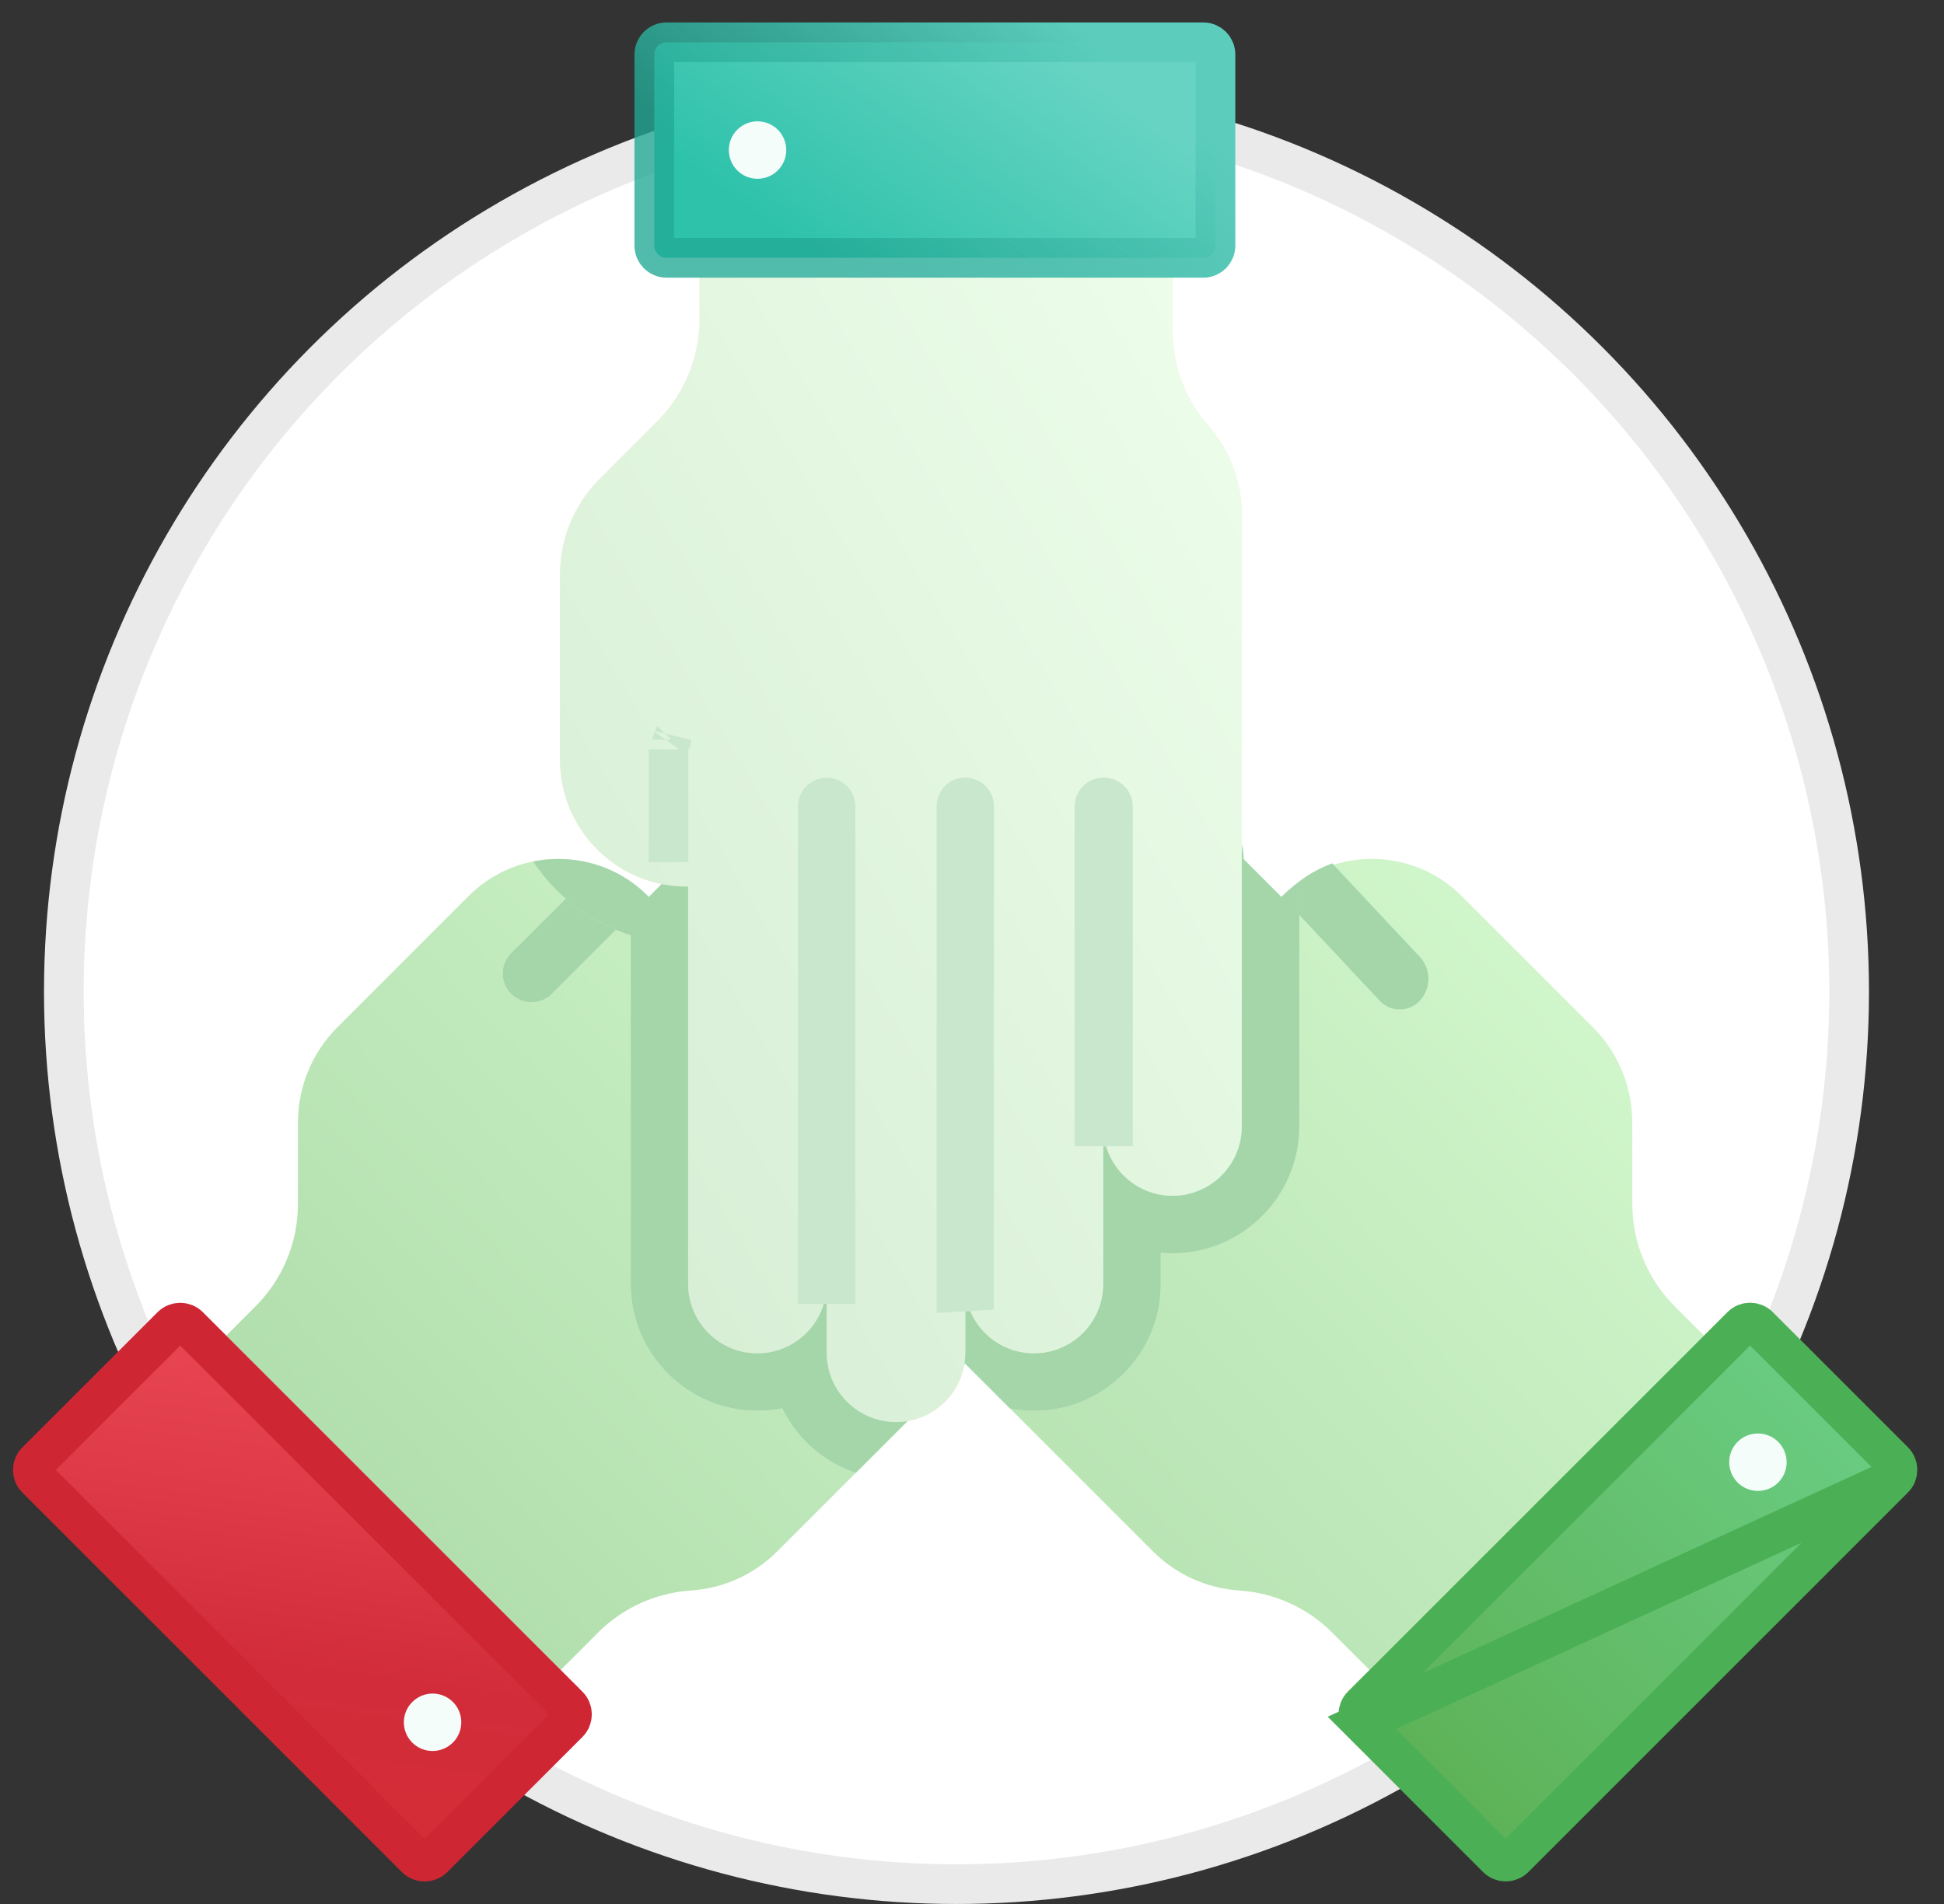
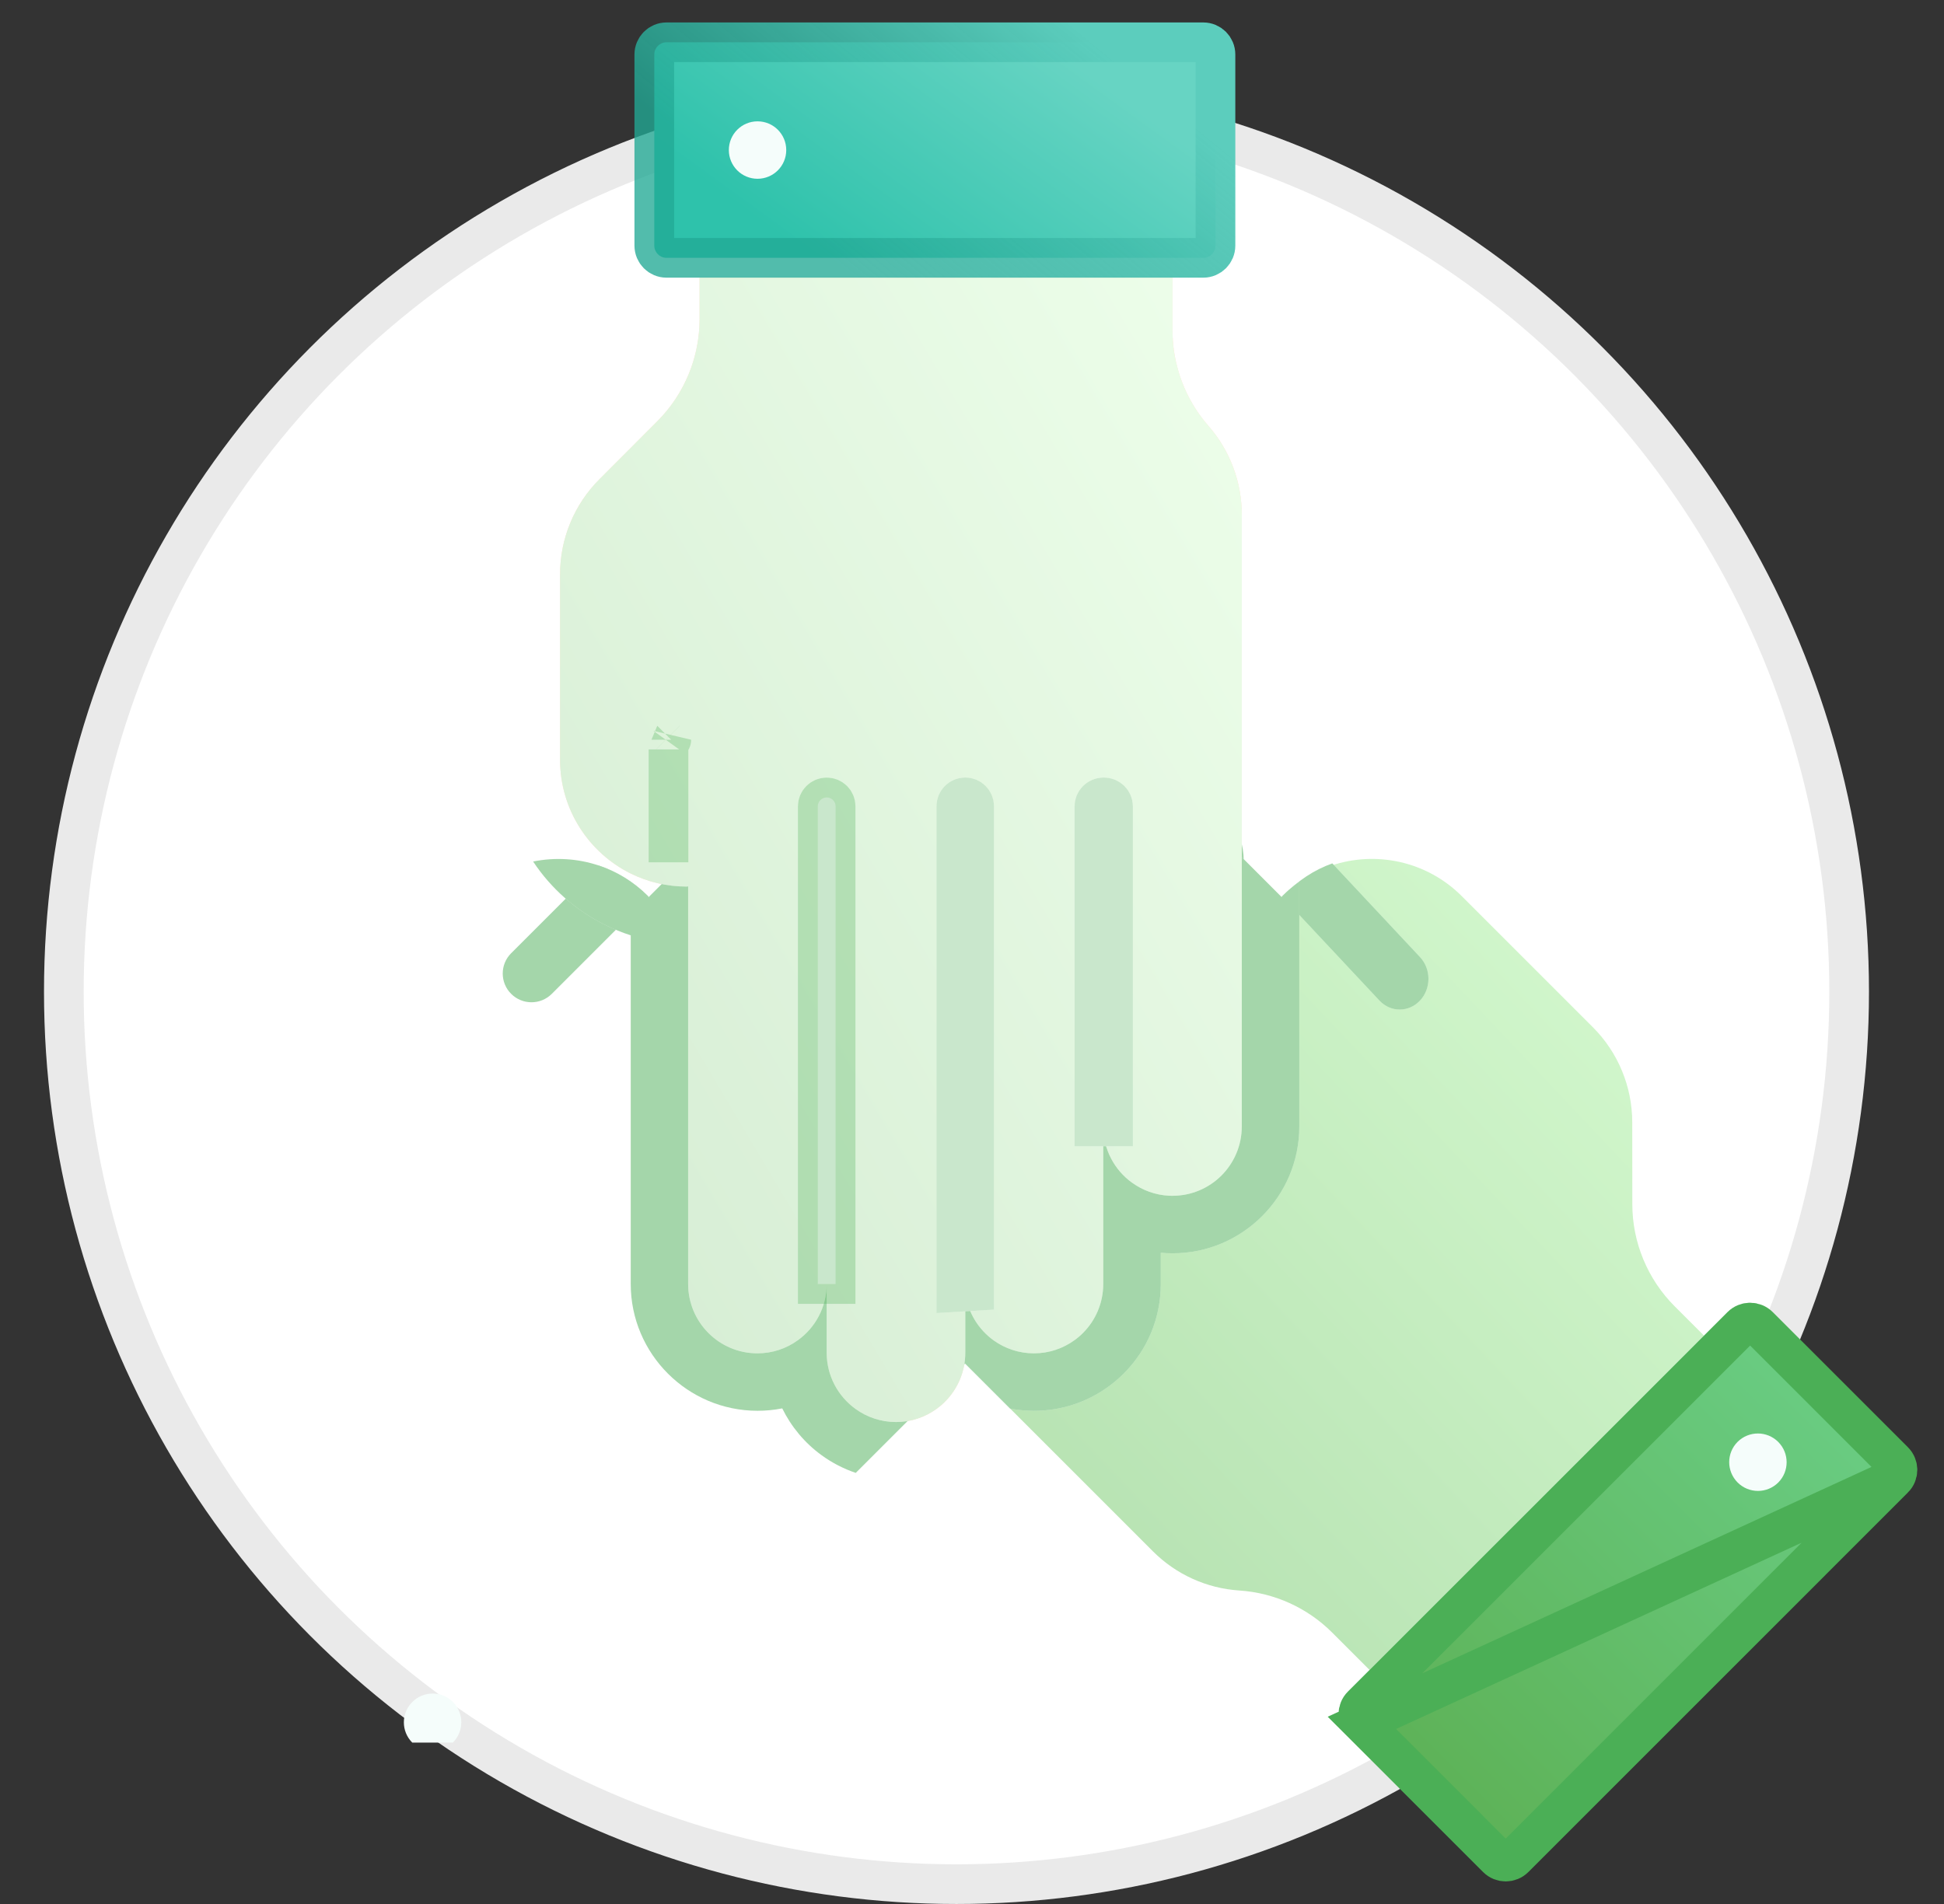
<svg xmlns="http://www.w3.org/2000/svg" width="49" height="48" viewBox="0 0 49 48" fill="none">
  <rect x="0" y="0" width="49" height="48" fill="#333333" stroke="none" />
  <g clip-path="url(#clip0_4454_41621)">
    <circle cx="24.109" cy="25" r="22.5" fill="white" stroke="#EAEAEA" />
    <path d="M29.062 39.111L18.156 28.204C17.472 27.521 17.472 26.415 18.154 25.733C18.424 25.463 18.761 25.3 19.111 25.245C19.645 25.159 20.212 25.322 20.626 25.735L17.817 22.927C17.476 22.585 17.305 22.138 17.305 21.691C17.305 21.598 17.312 21.505 17.327 21.412C17.383 21.061 17.546 20.725 17.816 20.455C18.082 20.188 18.414 20.026 18.759 19.969C19.23 19.89 19.726 20.005 20.121 20.313L19.052 19.244C18.711 18.903 18.539 18.454 18.539 18.007C18.538 17.912 18.547 17.817 18.563 17.724C18.619 17.375 18.781 17.041 19.049 16.772C19.319 16.502 19.656 16.339 20.008 16.284C20.542 16.198 21.109 16.361 21.522 16.774L22.746 17.998C22.334 17.585 22.17 17.017 22.256 16.483C22.311 16.133 22.474 15.796 22.744 15.526C23.426 14.845 24.533 14.845 25.216 15.528L32.304 22.616L32.323 22.588C32.683 22.229 33.106 21.973 33.557 21.821C34.672 21.445 35.955 21.702 36.844 22.591L40.149 25.896C40.784 26.531 41.14 27.392 41.142 28.289L41.144 30.357C41.144 31.323 41.529 32.25 42.213 32.934L42.95 33.671L34.521 42.1L33.579 41.158C32.953 40.532 32.12 40.155 31.237 40.097C30.416 40.043 29.644 39.693 29.062 39.111Z" fill="white" />
    <path d="M29.062 39.111L18.156 28.204C17.472 27.521 17.472 26.415 18.154 25.733C18.424 25.463 18.761 25.3 19.111 25.245C19.645 25.159 20.212 25.322 20.626 25.735L17.817 22.927C17.476 22.585 17.305 22.138 17.305 21.691C17.305 21.598 17.312 21.505 17.327 21.412C17.383 21.061 17.546 20.725 17.816 20.455C18.082 20.188 18.414 20.026 18.759 19.969C19.23 19.89 19.726 20.005 20.121 20.313L19.052 19.244C18.711 18.903 18.539 18.454 18.539 18.007C18.538 17.912 18.547 17.817 18.563 17.724C18.619 17.375 18.781 17.041 19.049 16.772C19.319 16.502 19.656 16.339 20.008 16.284C20.542 16.198 21.109 16.361 21.522 16.774L22.746 17.998C22.334 17.585 22.17 17.017 22.256 16.483C22.311 16.133 22.474 15.796 22.744 15.526C23.426 14.845 24.533 14.845 25.216 15.528L32.304 22.616L32.323 22.588C32.683 22.229 33.106 21.973 33.557 21.821C34.672 21.445 35.955 21.702 36.844 22.591L40.149 25.896C40.784 26.531 41.14 27.392 41.142 28.289L41.144 30.357C41.144 31.323 41.529 32.25 42.213 32.934L42.95 33.671L34.521 42.1L33.579 41.158C32.953 40.532 32.12 40.155 31.237 40.097C30.416 40.043 29.644 39.693 29.062 39.111Z" fill="url(#paint0_linear_4454_41621)" fill-opacity="0.6" />
    <path d="M47.737 37.273L47.737 37.273C47.857 37.154 47.857 36.959 47.737 36.839L44.33 33.432C44.21 33.312 44.016 33.312 43.896 33.432L34.328 42.999C34.209 43.119 34.208 43.314 34.328 43.434L47.737 37.273ZM47.737 37.273L38.17 46.841C38.17 46.841 38.17 46.841 38.17 46.841C38.05 46.961 37.855 46.961 37.736 46.841L37.736 46.841L34.328 43.434L47.737 37.273Z" fill="url(#paint1_linear_4454_41621)" stroke="#4BAF56" />
    <path d="M43.798 37.374C44.081 37.657 44.539 37.657 44.822 37.375C45.104 37.093 45.104 36.634 44.821 36.351C44.538 36.068 44.08 36.068 43.797 36.35C43.515 36.633 43.516 37.091 43.798 37.374Z" fill="#F5FDFB" />
    <path d="M34.769 25.224L32.328 22.616L32.348 22.585C32.707 22.201 33.13 21.928 33.582 21.766L35.793 24.129C36.076 24.431 36.076 24.922 35.793 25.224C35.509 25.527 35.051 25.526 34.769 25.224Z" fill="white" />
    <path d="M34.769 25.224L32.328 22.616L32.348 22.585C32.707 22.201 33.13 21.928 33.582 21.766L35.793 24.129C36.076 24.431 36.076 24.922 35.793 25.224C35.509 25.527 35.051 25.526 34.769 25.224Z" fill="#4BAF56" fill-opacity="0.5" />
    <path d="M19.591 39.111L30.497 28.205C31.181 27.521 31.181 26.416 30.499 25.733C30.229 25.463 29.893 25.3 29.542 25.245C29.008 25.159 28.441 25.322 28.027 25.735L30.836 22.927C31.177 22.586 31.349 22.138 31.349 21.691C31.349 21.599 31.341 21.505 31.326 21.412C31.27 21.061 31.108 20.725 30.838 20.455C30.571 20.188 30.24 20.027 29.894 19.969C29.423 19.891 28.927 20.005 28.532 20.313L29.601 19.244C29.943 18.903 30.114 18.454 30.114 18.008C30.115 17.912 30.106 17.817 30.091 17.724C30.035 17.375 29.872 17.041 29.604 16.772C29.334 16.503 28.997 16.339 28.645 16.284C28.112 16.198 27.544 16.361 27.131 16.774L25.907 17.998C26.319 17.585 26.483 17.017 26.397 16.483C26.342 16.133 26.179 15.797 25.909 15.526C25.227 14.845 24.12 14.845 23.437 15.528L16.35 22.616L16.33 22.588C15.971 22.229 15.547 21.974 15.096 21.821C13.981 21.446 12.698 21.702 11.809 22.591L8.505 25.897C7.869 26.532 7.513 27.392 7.511 28.289L7.509 30.357C7.509 31.323 7.124 32.25 6.44 32.934L5.703 33.671L14.132 42.1L15.074 41.158C15.7 40.532 16.533 40.155 17.416 40.097C18.237 40.043 19.009 39.693 19.591 39.111Z" fill="white" />
-     <path d="M19.591 39.111L30.497 28.205C31.181 27.521 31.181 26.416 30.499 25.733C30.229 25.463 29.893 25.3 29.542 25.245C29.008 25.159 28.441 25.322 28.027 25.735L30.836 22.927C31.177 22.586 31.349 22.138 31.349 21.691C31.349 21.599 31.341 21.505 31.326 21.412C31.27 21.061 31.108 20.725 30.838 20.455C30.571 20.188 30.24 20.027 29.894 19.969C29.423 19.891 28.927 20.005 28.532 20.313L29.601 19.244C29.943 18.903 30.114 18.454 30.114 18.008C30.115 17.912 30.106 17.817 30.091 17.724C30.035 17.375 29.872 17.041 29.604 16.772C29.334 16.503 28.997 16.339 28.645 16.284C28.112 16.198 27.544 16.361 27.131 16.774L25.907 17.998C26.319 17.585 26.483 17.017 26.397 16.483C26.342 16.133 26.179 15.797 25.909 15.526C25.227 14.845 24.12 14.845 23.437 15.528L16.35 22.616L16.33 22.588C15.971 22.229 15.547 21.974 15.096 21.821C13.981 21.446 12.698 21.702 11.809 22.591L8.505 25.897C7.869 26.532 7.513 27.392 7.511 28.289L7.509 30.357C7.509 31.323 7.124 32.25 6.44 32.934L5.703 33.671L14.132 42.1L15.074 41.158C15.7 40.532 16.533 40.155 17.416 40.097C18.237 40.043 19.009 39.693 19.591 39.111Z" fill="url(#paint2_linear_4454_41621)" fill-opacity="0.6" />
-     <path d="M4.76 33.434L4.76 33.434L14.327 43.001C14.327 43.001 14.327 43.001 14.327 43.001C14.447 43.121 14.447 43.316 14.327 43.436L10.92 46.843C10.8 46.963 10.605 46.963 10.485 46.843C10.485 46.843 10.485 46.843 10.485 46.843L0.918 37.275L0.918 37.275C0.798 37.155 0.798 36.961 0.918 36.841L4.325 33.434C4.445 33.314 4.64 33.314 4.76 33.434Z" fill="url(#paint3_linear_4454_41621)" stroke="#CF2634" stroke-linejoin="round" />
-     <path d="M11.415 43.931C11.698 43.648 11.698 43.19 11.416 42.907C11.133 42.624 10.675 42.625 10.392 42.908C10.109 43.191 10.109 43.649 10.391 43.931C10.674 44.214 11.132 44.213 11.415 43.931Z" fill="#F5FDFB" />
+     <path d="M11.415 43.931C11.698 43.648 11.698 43.19 11.416 42.907C11.133 42.624 10.675 42.625 10.392 42.908C10.109 43.191 10.109 43.649 10.391 43.931Z" fill="#F5FDFB" />
    <path d="M13.909 25.055L16.349 22.615L16.329 22.587C15.97 22.228 15.546 21.973 15.095 21.82L12.884 24.031C12.601 24.314 12.601 24.773 12.884 25.055C13.167 25.339 13.626 25.338 13.909 25.055Z" fill="white" />
    <path d="M13.909 25.055L16.349 22.615L16.329 22.587C15.97 22.228 15.546 21.973 15.095 21.82L12.884 24.031C12.601 24.314 12.601 24.773 12.884 25.055C13.167 25.339 13.626 25.338 13.909 25.055Z" fill="#4BAF56" fill-opacity="0.5" />
    <path d="M31.3 12.974V28.397C31.3 29.364 30.519 30.146 29.554 30.146C29.173 30.146 28.82 30.024 28.532 29.815C28.094 29.498 27.808 28.981 27.808 28.397V32.369C27.808 32.852 27.613 33.289 27.297 33.605C27.232 33.671 27.16 33.732 27.084 33.786C26.796 33.995 26.444 34.118 26.062 34.118C25.684 34.118 25.335 33.998 25.05 33.795C24.662 33.517 24.393 33.086 24.331 32.588V34.1C24.331 34.583 24.135 35.021 23.819 35.337C23.753 35.404 23.679 35.466 23.602 35.521C23.316 35.728 22.965 35.85 22.585 35.85C22.203 35.85 21.85 35.727 21.562 35.518C21.123 35.201 20.837 34.684 20.837 34.1V32.369C20.837 32.952 20.552 33.47 20.113 33.786C19.826 33.995 19.474 34.118 19.091 34.118C18.127 34.118 17.345 33.335 17.345 32.369V22.345L17.311 22.351C16.803 22.351 16.323 22.232 15.896 22.021C14.843 21.498 14.117 20.41 14.117 19.152V14.478C14.117 13.58 14.473 12.72 15.107 12.084L16.567 10.621C17.25 9.937 17.634 9.01 17.634 8.042V7H29.554V8.332C29.554 9.217 29.877 10.073 30.46 10.739C31.002 11.357 31.3 12.151 31.3 12.974Z" fill="#FEDFC5" />
    <path d="M30.499 25.733C30.229 25.463 29.893 25.3 29.542 25.245C29.008 25.159 28.441 25.322 28.027 25.735L30.836 22.927C31.177 22.586 31.349 22.138 31.349 21.692C31.349 21.599 31.341 21.505 31.326 21.412C31.27 21.061 31.108 20.725 30.838 20.455C30.571 20.188 30.24 20.027 29.894 19.969C29.424 19.891 28.928 20.005 28.532 20.313L29.601 19.244C29.943 18.903 30.114 18.454 30.114 18.008C30.115 17.913 30.107 17.817 30.091 17.724C30.035 17.375 29.872 17.041 29.604 16.772C29.334 16.503 28.997 16.339 28.646 16.284C28.112 16.198 27.544 16.361 27.131 16.774L25.907 17.998C26.319 17.585 26.483 17.017 26.397 16.483C26.342 16.133 26.179 15.797 25.909 15.526C25.227 14.845 24.12 14.845 23.437 15.528L16.35 22.616L16.33 22.588C15.971 22.229 15.547 21.974 15.096 21.821C14.561 21.641 13.988 21.608 13.438 21.719C13.881 22.389 14.5 22.944 15.255 23.319C15.465 23.422 15.679 23.51 15.898 23.58V32.369C15.898 34.132 17.332 35.566 19.093 35.566C19.305 35.566 19.514 35.546 19.717 35.506C19.945 35.97 20.284 36.379 20.711 36.688C20.976 36.881 21.266 37.029 21.57 37.132L30.497 28.205C31.181 27.521 31.181 26.416 30.499 25.733Z" fill="white" />
    <path d="M30.499 25.733C30.229 25.463 29.893 25.3 29.542 25.245C29.008 25.159 28.441 25.322 28.027 25.735L30.836 22.927C31.177 22.586 31.349 22.138 31.349 21.692C31.349 21.599 31.341 21.505 31.326 21.412C31.27 21.061 31.108 20.725 30.838 20.455C30.571 20.188 30.24 20.027 29.894 19.969C29.424 19.891 28.928 20.005 28.532 20.313L29.601 19.244C29.943 18.903 30.114 18.454 30.114 18.008C30.115 17.913 30.107 17.817 30.091 17.724C30.035 17.375 29.872 17.041 29.604 16.772C29.334 16.503 28.997 16.339 28.646 16.284C28.112 16.198 27.544 16.361 27.131 16.774L25.907 17.998C26.319 17.585 26.483 17.017 26.397 16.483C26.342 16.133 26.179 15.797 25.909 15.526C25.227 14.845 24.12 14.845 23.437 15.528L16.35 22.616L16.33 22.588C15.971 22.229 15.547 21.974 15.096 21.821C14.561 21.641 13.988 21.608 13.438 21.719C13.881 22.389 14.5 22.944 15.255 23.319C15.465 23.422 15.679 23.51 15.898 23.58V32.369C15.898 34.132 17.332 35.566 19.093 35.566C19.305 35.566 19.514 35.546 19.717 35.506C19.945 35.97 20.284 36.379 20.711 36.688C20.976 36.881 21.266 37.029 21.57 37.132L30.497 28.205C31.181 27.521 31.181 26.416 30.499 25.733Z" fill="#4BAF56" fill-opacity="0.5" />
    <path d="M32.75 28.398V22.229C32.6 22.334 32.457 22.454 32.323 22.588L32.304 22.616L25.216 15.528C24.533 14.845 23.426 14.845 22.744 15.526C22.474 15.796 22.311 16.133 22.256 16.483C22.17 17.017 22.334 17.585 22.746 17.998L21.522 16.774C21.109 16.361 20.542 16.198 20.008 16.284C19.656 16.339 19.319 16.502 19.049 16.772C18.781 17.041 18.618 17.375 18.562 17.724C18.547 17.817 18.538 17.912 18.539 18.007C18.539 18.454 18.711 18.903 19.052 19.244L20.121 20.313C19.725 20.005 19.23 19.89 18.759 19.969C18.414 20.026 18.082 20.188 17.816 20.455C17.546 20.725 17.383 21.061 17.327 21.412C17.312 21.505 17.304 21.598 17.305 21.691C17.304 22.138 17.476 22.585 17.817 22.927L20.626 25.735C20.213 25.322 19.645 25.159 19.111 25.245C18.761 25.3 18.424 25.463 18.154 25.733C17.472 26.416 17.473 27.521 18.156 28.205L25.462 35.511C25.659 35.548 25.859 35.567 26.063 35.567C26.74 35.567 27.387 35.357 27.932 34.962C28.071 34.862 28.202 34.75 28.323 34.63C28.926 34.027 29.258 33.224 29.258 32.369V31.582C29.356 31.591 29.456 31.596 29.555 31.596C31.317 31.596 32.75 30.161 32.75 28.398Z" fill="white" />
    <path d="M32.75 28.398V22.229C32.6 22.334 32.457 22.454 32.323 22.588L32.304 22.616L25.216 15.528C24.533 14.845 23.426 14.845 22.744 15.526C22.474 15.796 22.311 16.133 22.256 16.483C22.17 17.017 22.334 17.585 22.746 17.998L21.522 16.774C21.109 16.361 20.542 16.198 20.008 16.284C19.656 16.339 19.319 16.502 19.049 16.772C18.781 17.041 18.618 17.375 18.562 17.724C18.547 17.817 18.538 17.912 18.539 18.007C18.539 18.454 18.711 18.903 19.052 19.244L20.121 20.313C19.725 20.005 19.23 19.89 18.759 19.969C18.414 20.026 18.082 20.188 17.816 20.455C17.546 20.725 17.383 21.061 17.327 21.412C17.312 21.505 17.304 21.598 17.305 21.691C17.304 22.138 17.476 22.585 17.817 22.927L20.626 25.735C20.213 25.322 19.645 25.159 19.111 25.245C18.761 25.3 18.424 25.463 18.154 25.733C17.472 26.416 17.473 27.521 18.156 28.205L25.462 35.511C25.659 35.548 25.859 35.567 26.063 35.567C26.74 35.567 27.387 35.357 27.932 34.962C28.071 34.862 28.202 34.75 28.323 34.63C28.926 34.027 29.258 33.224 29.258 32.369V31.582C29.356 31.591 29.456 31.596 29.555 31.596C31.317 31.596 32.75 30.161 32.75 28.398Z" fill="#4BAF56" fill-opacity="0.5" />
    <path d="M31.3 12.974V28.397C31.3 29.364 30.519 30.146 29.554 30.146C29.528 30.146 29.5 30.146 29.472 30.145C29.123 30.128 28.8 30.009 28.535 29.816C28.533 29.816 28.533 29.815 28.532 29.815C28.094 29.498 27.808 28.981 27.808 28.397V32.369C27.808 32.852 27.613 33.289 27.297 33.605C27.232 33.671 27.16 33.732 27.084 33.786C26.796 33.995 26.444 34.118 26.062 34.118C25.684 34.118 25.335 33.998 25.05 33.795C24.662 33.517 24.393 33.086 24.331 32.588V34.1C24.331 34.583 24.135 35.021 23.819 35.337C23.753 35.404 23.679 35.466 23.602 35.521C23.316 35.728 22.965 35.85 22.585 35.85C22.203 35.85 21.85 35.727 21.562 35.518C21.123 35.201 20.837 34.684 20.837 34.1V32.369C20.837 32.952 20.552 33.47 20.113 33.786C19.826 33.995 19.474 34.118 19.091 34.118C18.127 34.118 17.345 33.335 17.345 32.369V22.345L17.311 22.351C16.803 22.351 16.323 22.232 15.896 22.021C14.843 21.498 14.117 20.41 14.117 19.152V14.478C14.117 13.58 14.473 12.72 15.107 12.084L16.567 10.621C16.99 10.198 17.298 9.682 17.471 9.12C17.579 8.772 17.634 8.406 17.634 8.042V7H29.554V8.332C29.554 8.63 29.586 8.945 29.669 9.233C29.808 9.787 30.079 10.303 30.46 10.739C30.997 11.352 31.3 12.157 31.3 12.974Z" fill="white" />
    <path d="M31.3 12.974V28.397C31.3 29.364 30.519 30.146 29.554 30.146C29.528 30.146 29.5 30.146 29.472 30.145C29.123 30.128 28.8 30.009 28.535 29.816C28.533 29.816 28.533 29.815 28.532 29.815C28.094 29.498 27.808 28.981 27.808 28.397V32.369C27.808 32.852 27.613 33.289 27.297 33.605C27.232 33.671 27.16 33.732 27.084 33.786C26.796 33.995 26.444 34.118 26.062 34.118C25.684 34.118 25.335 33.998 25.05 33.795C24.662 33.517 24.393 33.086 24.331 32.588V34.1C24.331 34.583 24.135 35.021 23.819 35.337C23.753 35.404 23.679 35.466 23.602 35.521C23.316 35.728 22.965 35.85 22.585 35.85C22.203 35.85 21.85 35.727 21.562 35.518C21.123 35.201 20.837 34.684 20.837 34.1V32.369C20.837 32.952 20.552 33.47 20.113 33.786C19.826 33.995 19.474 34.118 19.091 34.118C18.127 34.118 17.345 33.335 17.345 32.369V22.345L17.311 22.351C16.803 22.351 16.323 22.232 15.896 22.021C14.843 21.498 14.117 20.41 14.117 19.152V14.478C14.117 13.58 14.473 12.72 15.107 12.084L16.567 10.621C16.99 10.198 17.298 9.682 17.471 9.12C17.579 8.772 17.634 8.406 17.634 8.042V7H29.554V8.332C29.554 8.63 29.586 8.945 29.669 9.233C29.808 9.787 30.079 10.303 30.46 10.739C30.997 11.352 31.3 12.157 31.3 12.974Z" fill="url(#paint4_linear_4454_41621)" fill-opacity="0.3" />
    <path d="M30.33 6.5H16.799C16.63 6.5 16.492 6.362 16.492 6.192V1.374C16.492 1.204 16.63 1.066 16.799 1.066H30.33C30.5 1.066 30.637 1.204 30.637 1.374V6.192C30.637 6.362 30.5 6.5 30.33 6.5Z" fill="url(#paint5_linear_4454_41621)" stroke="url(#paint6_linear_4454_41621)" />
    <path d="M19.818 3.783C19.818 3.383 19.494 3.059 19.094 3.059C18.695 3.059 18.371 3.383 18.371 3.783C18.371 4.183 18.695 4.507 19.094 4.507C19.494 4.507 19.818 4.183 19.818 3.783Z" fill="#F5FDFB" />
-     <path d="M27.82 28.397H27.586V20.326C27.586 20.208 27.685 20.102 27.82 20.102C27.955 20.102 28.054 20.209 28.054 20.326V28.397H27.82Z" fill="white" />
    <path d="M27.82 28.397H27.586V20.326C27.586 20.208 27.685 20.102 27.82 20.102C27.955 20.102 28.054 20.209 28.054 20.326V28.397H27.82Z" stroke="white" stroke-width="1" />
    <path d="M27.82 28.397H27.586V20.326C27.586 20.208 27.685 20.102 27.82 20.102C27.955 20.102 28.054 20.209 28.054 20.326V28.397H27.82Z" stroke="#4BAF56" stroke-opacity="0.3" stroke-width="1" />
    <path d="M24.554 20.326V32.544L24.105 32.571V20.326C24.105 20.202 24.206 20.102 24.33 20.102C24.454 20.102 24.554 20.202 24.554 20.326Z" fill="white" />
    <path d="M24.554 20.326V32.544L24.105 32.571V20.326C24.105 20.202 24.206 20.102 24.33 20.102C24.454 20.102 24.554 20.202 24.554 20.326Z" stroke="white" stroke-width="1" />
    <path d="M24.554 20.326V32.544L24.105 32.571V20.326C24.105 20.202 24.206 20.102 24.33 20.102C24.454 20.102 24.554 20.202 24.554 20.326Z" stroke="#4BAF56" stroke-opacity="0.3" stroke-width="1" />
    <path d="M20.838 32.371H20.613V20.328C20.613 20.204 20.714 20.104 20.838 20.104C20.962 20.104 21.062 20.204 21.062 20.328V32.371H20.838Z" fill="white" />
-     <path d="M20.838 32.371H20.613V20.328C20.613 20.204 20.714 20.104 20.838 20.104C20.962 20.104 21.062 20.204 21.062 20.328V32.371H20.838Z" stroke="white" stroke-width="1" />
    <path d="M20.838 32.371H20.613V20.328C20.613 20.204 20.714 20.104 20.838 20.104C20.962 20.104 21.062 20.204 21.062 20.328V32.371H20.838Z" stroke="#4BAF56" stroke-opacity="0.3" stroke-width="1" />
    <path d="M16.85 18.894V21.739L16.85 18.894C16.85 18.894 16.85 18.894 16.85 18.893C16.85 18.894 16.85 18.894 16.85 18.894ZM16.921 18.649C16.921 18.649 16.921 18.65 16.92 18.651L16.921 18.649ZM16.78 18.651C16.779 18.65 16.778 18.649 16.778 18.649L16.78 18.651Z" fill="white" />
-     <path d="M16.85 18.894V21.739L16.85 18.894C16.85 18.894 16.85 18.894 16.85 18.893C16.85 18.894 16.85 18.894 16.85 18.894ZM16.921 18.649C16.921 18.649 16.921 18.65 16.92 18.651L16.921 18.649ZM16.78 18.651C16.779 18.65 16.778 18.649 16.778 18.649L16.78 18.651Z" stroke="white" stroke-width="1" />
    <path d="M16.85 18.894V21.739L16.85 18.894C16.85 18.894 16.85 18.894 16.85 18.893C16.85 18.894 16.85 18.894 16.85 18.894ZM16.921 18.649C16.921 18.649 16.921 18.65 16.92 18.651L16.921 18.649ZM16.78 18.651C16.779 18.65 16.778 18.649 16.778 18.649L16.78 18.651Z" stroke="#4BAF56" stroke-opacity="0.3" stroke-width="1" />
  </g>
  <defs>
    <linearGradient id="paint0_linear_4454_41621" x1="42.95" y1="15.016" x2="9.175" y2="46.934" gradientUnits="userSpaceOnUse">
      <stop stop-color="#C6FFBC" />
      <stop offset="1" stop-color="#5DB057" />
    </linearGradient>
    <linearGradient id="paint1_linear_4454_41621" x1="48.327" y1="32.842" x2="33.738" y2="47.431" gradientUnits="userSpaceOnUse">
      <stop stop-color="#6CD28C" />
      <stop offset="1" stop-color="#5BAC4D" />
    </linearGradient>
    <linearGradient id="paint2_linear_4454_41621" x1="31.349" y1="15.016" x2="-2.427" y2="46.934" gradientUnits="userSpaceOnUse">
      <stop stop-color="#C6FFBC" />
      <stop offset="1" stop-color="#5DB057" />
    </linearGradient>
    <linearGradient id="paint3_linear_4454_41621" x1="32.931" y1="35.38" x2="30.841" y2="50.607" gradientUnits="userSpaceOnUse">
      <stop stop-color="#EE4957" />
      <stop offset="0.268" stop-color="#E3404E" />
      <stop offset="0.659" stop-color="#D22C3A" />
      <stop offset="1" stop-color="#D62D37" />
    </linearGradient>
    <linearGradient id="paint4_linear_4454_41621" x1="31.3" y1="7" x2="-0.355" y2="25.817" gradientUnits="userSpaceOnUse">
      <stop stop-color="#C6FFBC" />
      <stop offset="1" stop-color="#5DB057" />
    </linearGradient>
    <linearGradient id="paint5_linear_4454_41621" x1="26.558" y1="1.21" x2="21.926" y2="7.596" gradientUnits="userSpaceOnUse">
      <stop stop-color="#67D4C3" />
      <stop offset="1" stop-color="#2EC2AB" />
    </linearGradient>
    <linearGradient id="paint6_linear_4454_41621" x1="28.672" y1="1.97" x2="23.345" y2="8.492" gradientUnits="userSpaceOnUse">
      <stop stop-color="#5CCDBD" />
      <stop offset="1" stop-color="#21A995" stop-opacity="0.78" />
    </linearGradient>
    <clipPath id="clip0_4454_41621">
      <rect width="48" height="48" fill="white" transform="translate(0.328)" />
    </clipPath>
  </defs>
</svg>